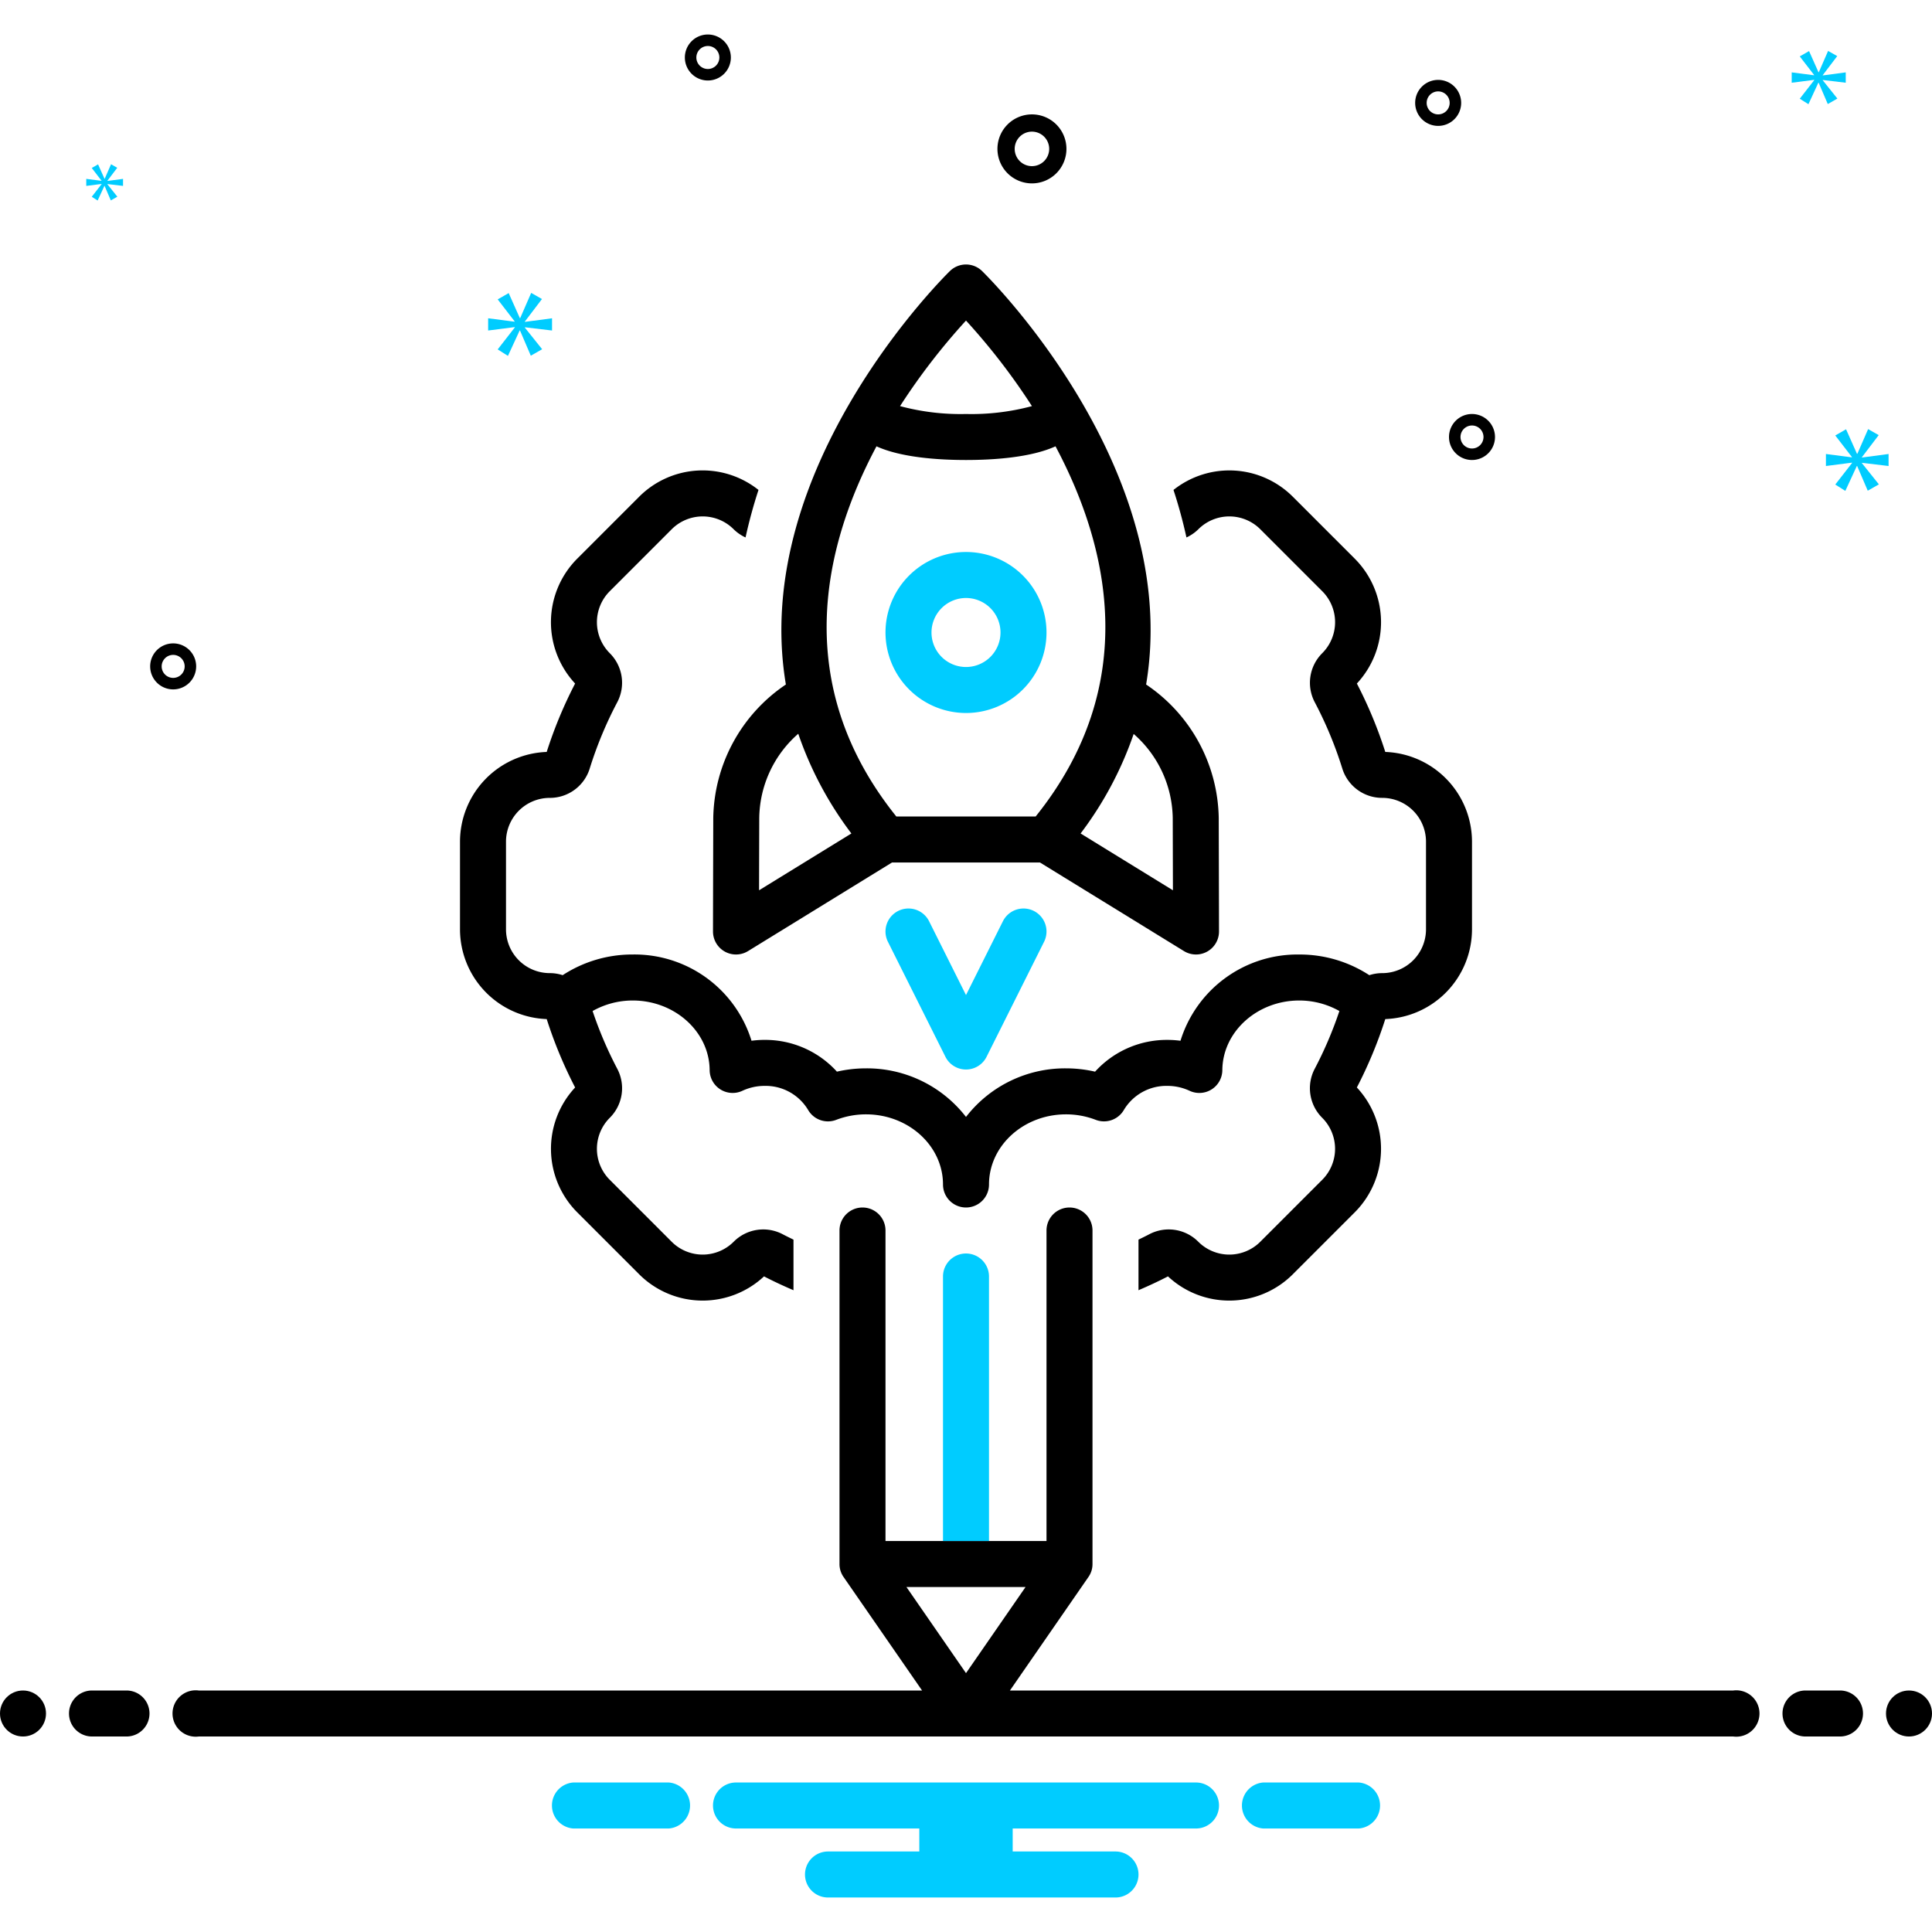
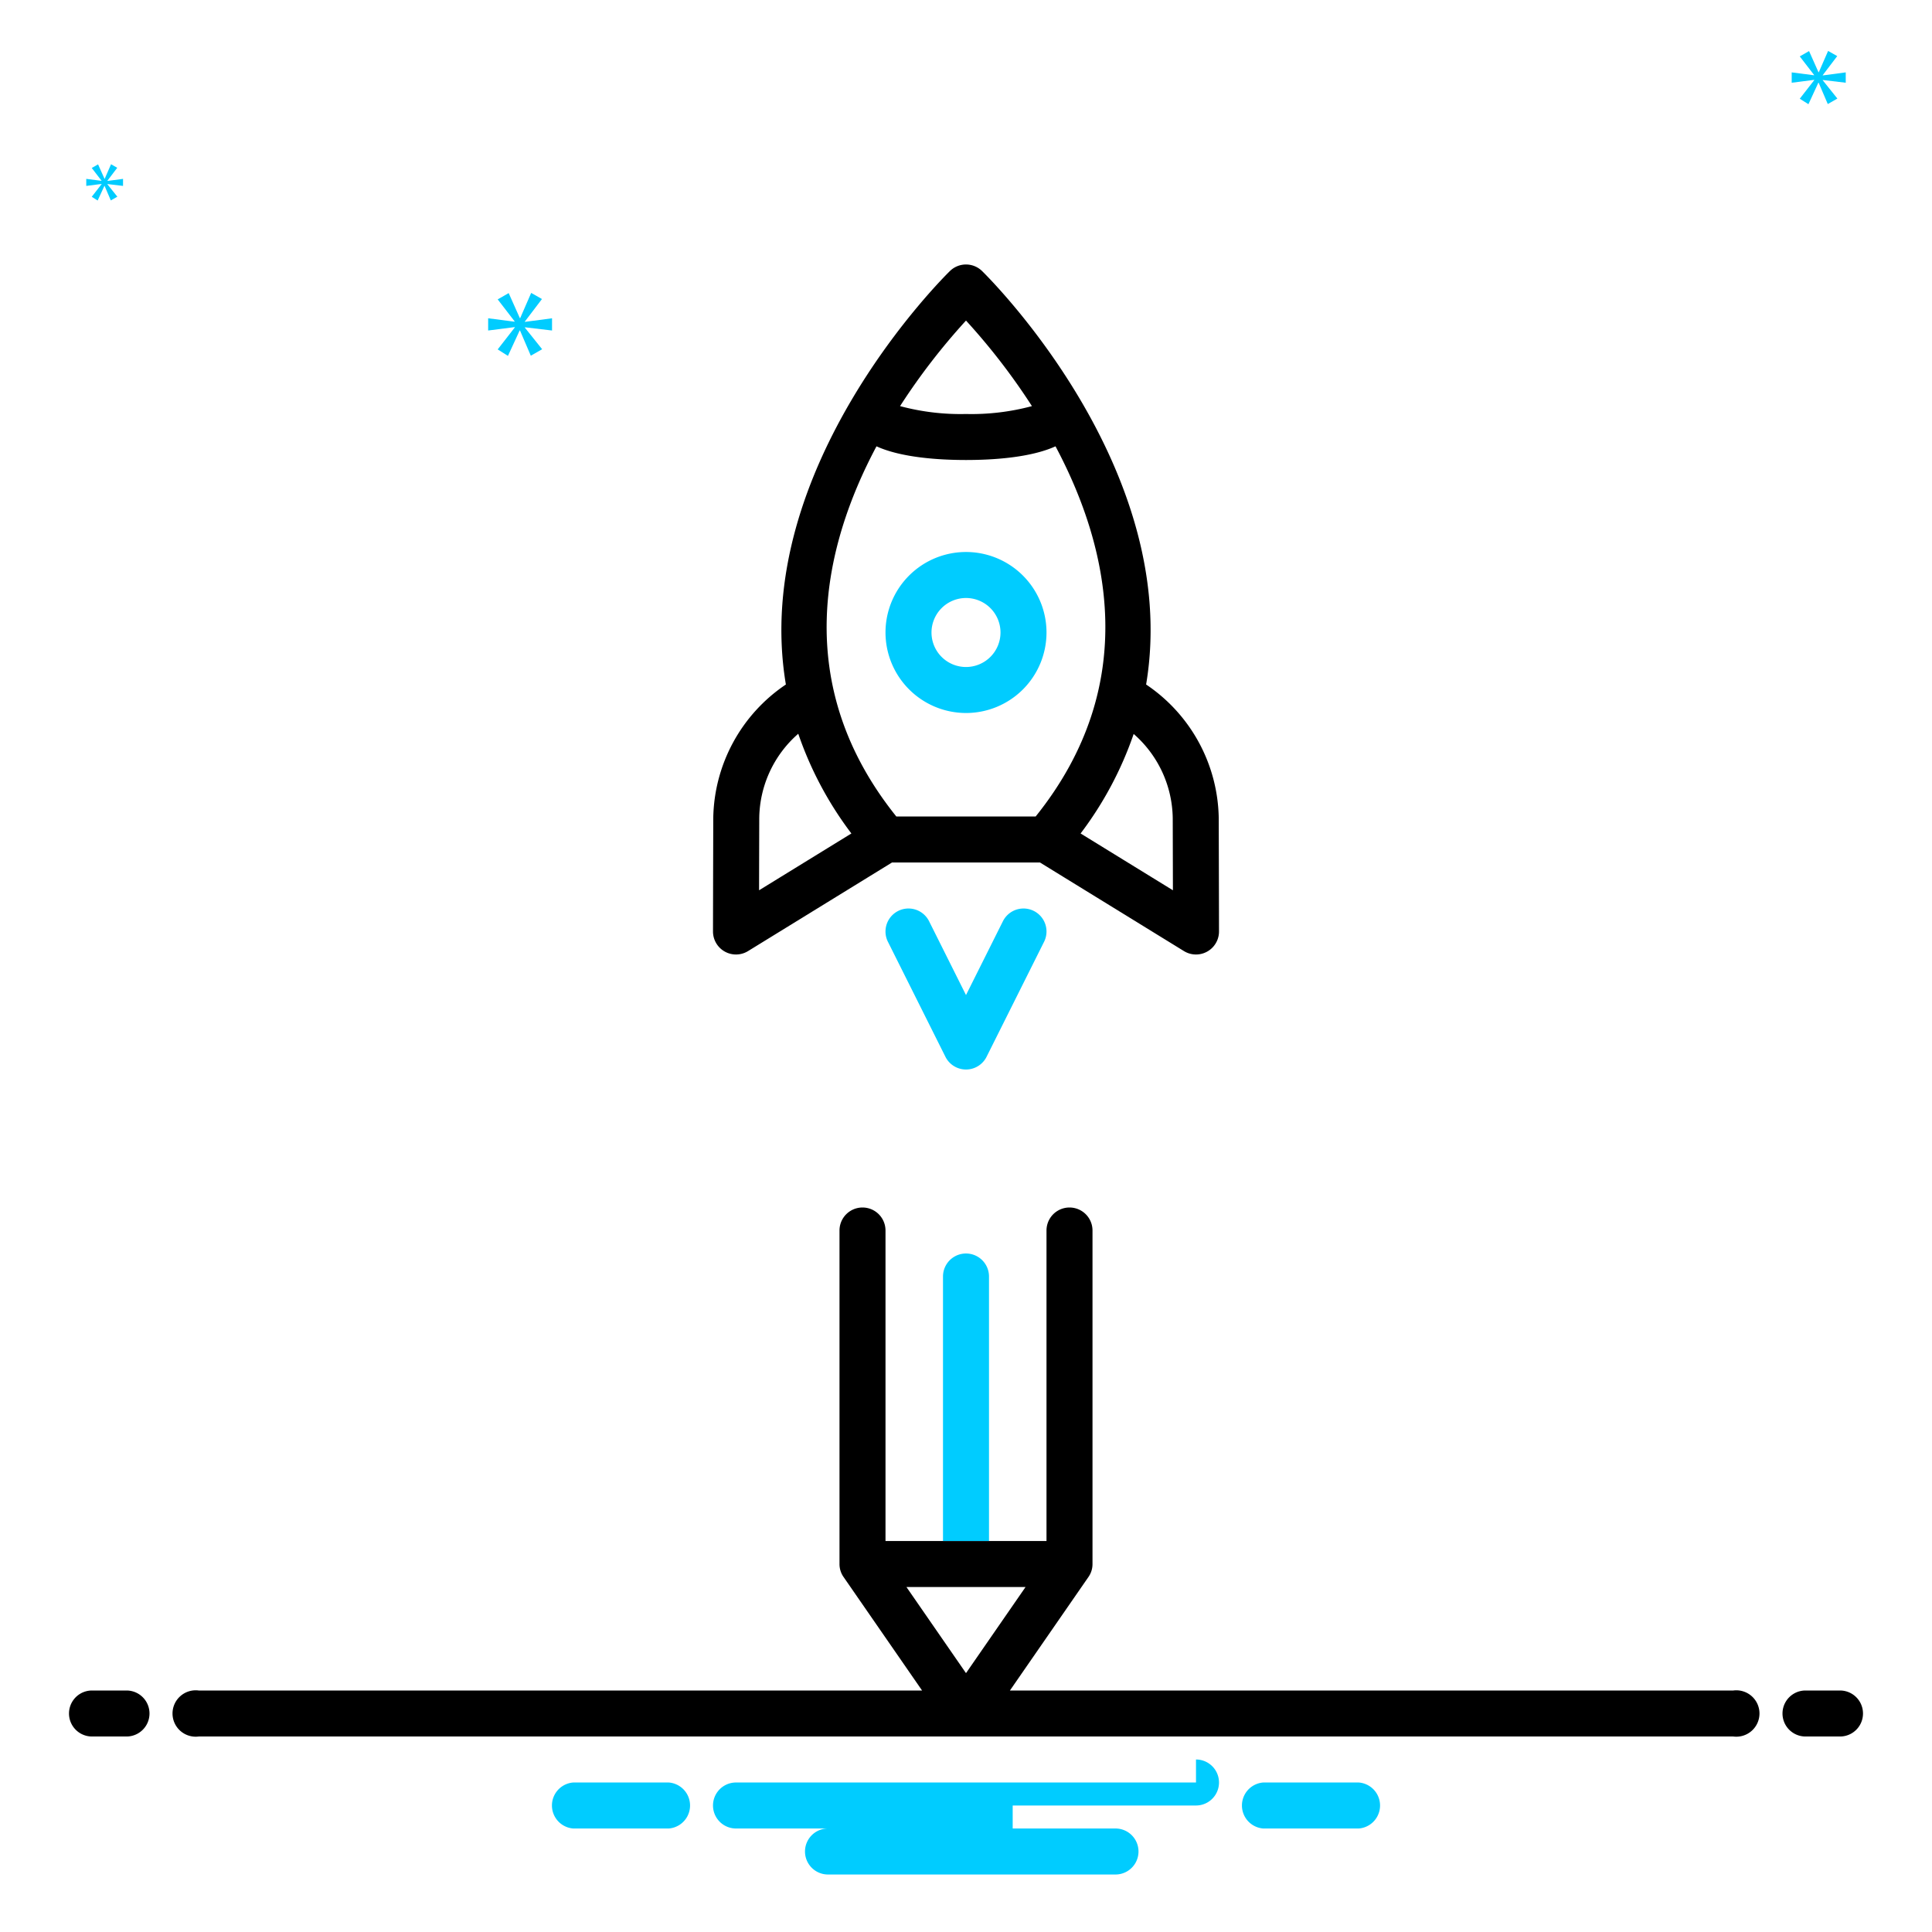
<svg xmlns="http://www.w3.org/2000/svg" viewBox="0 0 168 168" id="Creativity">
  <path fill="#000000" d="M62.023,71.13C62,79.684,62,81,62,81a2,2,0,0,0,3.048,1.703l12.518-7.703H90.434l12.518,7.703A2,2,0,0,0,106,81s0-1.316-.023-9.87a14.261,14.261,0,0,0-6.315-11.608c3.177-18.926-14.059-35.756-14.279-35.967a1.999,1.999,0,0,0-2.767,0c-.22.211-17.456,17.041-14.279,35.967A14.261,14.261,0,0,0,62.023,71.13Zm39.954.011c.007,2.798.013,4.82.016,6.275l-8.028-4.94a30.989,30.989,0,0,0,4.615-8.654A9.892,9.892,0,0,1,101.977,71.141ZM84,27.876a55.739,55.739,0,0,1,5.734,7.439A20.286,20.286,0,0,1,84,36a20.286,20.286,0,0,1-5.734-.686A55.739,55.739,0,0,1,84,27.876ZM76.216,38.81c2.164.988,5.463,1.19,7.784,1.19s5.62-.202,7.784-1.19c4.617,8.671,7.492,20.707-1.727,32.19H77.942C68.724,59.517,71.598,47.481,76.216,38.81ZM69.414,63.804a30.981,30.981,0,0,0,4.62,8.672l-8.028,4.94c.003-1.455.009-3.478.016-6.275A9.888,9.888,0,0,1,69.414,63.804Z" class="color2d4356 svgShape" />
  <path fill="#00ccff" d="M84 62a7 7 0 10-7-7A7.008 7.008 0 0084 62zm0-10a3 3 0 11-3 3A3.003 3.003 0 0184 52zM87.211 80.106L84 86.528l-3.211-6.422a2 2 0 00-3.578 1.789l5 10a2 2 0 003.578 0l5-10a2 2 0 00-3.578-1.789z" class="color0bceb2 svgShape" />
-   <path fill="#000000" d="M47.54 88.615a38.132 38.132 0 002.471 5.949 7.82 7.82 0 00.182 10.855l5.387 5.388a7.81 7.81 0 0010.856.183c.838.434 1.695.832 2.563 1.203v-4.399c-.314-.153-.629-.305-.938-.468a3.627 3.627 0 00-4.26.648l-.005.005a3.81 3.81 0 01-5.388-0L53.022 102.591a3.81 3.81 0 010-5.388l.005-.005a3.628 3.628 0 00.648-4.261 34.048 34.048 0 01-2.145-5.022 7.108 7.108 0 013.488-.915c3.663 0 6.665 2.716 6.691 6.055a2 2 0 002.843 1.798 4.563 4.563 0 011.938-.428 4.305 4.305 0 013.772 2.078 1.996 1.996 0 002.452.875A7.214 7.214 0 0175.306 96.9C78.997 96.9 82 99.636 82 103a2 2 0 004 0C86 99.636 89.003 96.9 92.694 96.9a7.214 7.214 0 012.591.478 2 2 0 002.452-.875 4.305 4.305 0 013.772-2.078 4.554 4.554 0 011.937.428 2 2 0 002.844-1.797c.026-3.339 3.028-6.056 6.691-6.056a7.108 7.108 0 013.488.915 34.055 34.055 0 01-2.145 5.022 3.628 3.628 0 00.648 4.261l.005.005a3.81 3.81 0 010 5.388l-5.387 5.388a3.81 3.81 0 01-5.388 0l-.005-.005a3.627 3.627 0 00-4.26-.648c-.309.163-.624.314-.938.468v4.399c.868-.371 1.726-.769 2.564-1.203a7.809 7.809 0 0010.855-.183l5.387-5.388a7.819 7.819 0 00.183-10.856A38.145 38.145 0 00120.46 88.615 7.819 7.819 0 00128 80.81v-7.619a7.819 7.819 0 00-7.54-7.805 38.135 38.135 0 00-2.471-5.949 7.82 7.82 0 00-.182-10.855l-5.387-5.388a7.802 7.802 0 00-10.377-.591c.442 1.35.818 2.73 1.127 4.132a3.62 3.62 0 001.029-.708l.005-.005a3.81 3.81 0 015.388 0l5.387 5.388a3.81 3.81 0 010 5.387l-.005.005a3.628 3.628 0 00-.648 4.26 34.017 34.017 0 012.398 5.774 3.626 3.626 0 003.467 2.544h0A3.81 3.81 0 01124 73.191v7.619a3.809 3.809 0 01-3.81 3.81h-0a3.639 3.639 0 00-1.119.178 11.07 11.07 0 00-6.089-1.797 10.645 10.645 0 00-10.331 7.5 8.604 8.604 0 00-1.142-.075 8.421 8.421 0 00-6.285 2.762A11.244 11.244 0 0092.694 92.9 10.891 10.891 0 0084 97.125 10.891 10.891 0 0075.306 92.9a11.244 11.244 0 00-2.53.287 8.421 8.421 0 00-6.285-2.762 8.604 8.604 0 00-1.142.075 10.645 10.645 0 00-10.331-7.5 11.07 11.07 0 00-6.089 1.797 3.639 3.639 0 00-1.119-.178h-0A3.809 3.809 0 0144 80.81v-7.619A3.81 3.81 0 0147.81 69.381h0a3.626 3.626 0 003.467-2.544 34.007 34.007 0 012.398-5.774 3.628 3.628 0 00-.648-4.26L53.022 56.797a3.81 3.81 0 010-5.387L58.409 46.022a3.809 3.809 0 015.387 0l.005.005a3.619 3.619 0 001.029.708c.309-1.402.684-2.782 1.126-4.132a7.801 7.801 0 00-10.377.59l-5.387 5.388a7.819 7.819 0 00-.182 10.856 38.135 38.135 0 00-2.471 5.949A7.819 7.819 0 0040 73.191v7.619A7.819 7.819 0 0047.54 88.615zM89.734 15.947a3 3 0 10-3-3A3.003 3.003 0 0089.734 15.947zm0-4.5a1.5 1.5 0 11-1.5 1.5A1.501 1.501 0 0189.734 11.447zM125.058 6.947a2 2 0 102 2A2.002 2.002 0 00125.058 6.947zm0 3a1 1 0 111-1A1.001 1.001 0 01125.058 9.947zM61.553 3a2 2 0 102 2A2.002 2.002 0 0061.553 3zm0 3a1 1 0 111-1A1.001 1.001 0 0161.553 6zM128 36a2 2 0 102 2A2.002 2.002 0 00128 36zm0 3a1 1 0 111-1A1.001 1.001 0 01128 39zM17.058 57.947a2 2 0 10-2 2A2.002 2.002 0 0017.058 57.947zm-3 0a1 1 0 111 1A1.001 1.001 0 0114.058 57.947z" class="color2d4356 svgShape" />
  <polygon fill="#00ccff" points="45.641 27.958 47.128 26.002 46.189 25.47 45.235 27.66 45.203 27.66 44.233 25.486 43.278 26.034 44.749 27.943 44.749 27.974 42.448 27.676 42.448 28.74 44.764 28.443 44.764 28.474 43.278 30.383 44.169 30.947 45.187 28.74 45.218 28.74 46.157 30.931 47.143 30.368 45.641 28.49 45.641 28.459 48.003 28.74 48.003 27.676 45.641 27.989 45.641 27.958" class="color0bceb2 svgShape" />
  <polygon fill="#00ccff" points="8.834 16.013 7.978 17.112 8.492 17.437 9.078 16.166 9.095 16.166 9.636 17.428 10.204 17.103 9.339 16.022 9.339 16.004 10.699 16.166 10.699 15.554 9.339 15.734 9.339 15.716 10.195 14.59 9.655 14.283 9.105 15.544 9.087 15.544 8.528 14.292 7.978 14.607 8.826 15.707 8.826 15.725 7.501 15.554 7.501 16.166 8.834 15.995 8.834 16.013" class="color0bceb2 svgShape" />
-   <polygon fill="#00ccff" points="164.224 40.522 164.224 39.478 161.907 39.785 161.907 39.754 163.366 37.836 162.445 37.314 161.509 39.462 161.477 39.462 160.527 37.329 159.589 37.867 161.033 39.739 161.033 39.77 158.776 39.478 158.776 40.522 161.048 40.23 161.048 40.261 159.589 42.133 160.464 42.686 161.463 40.522 161.492 40.522 162.413 42.67 163.381 42.118 161.907 40.276 161.907 40.245 164.224 40.522" class="color0bceb2 svgShape" />
  <polygon fill="#00ccff" points="158.501 6.532 159.759 4.878 158.965 4.428 158.157 6.281 158.13 6.281 157.31 4.441 156.501 4.904 157.746 6.519 157.746 6.546 155.8 6.294 155.8 7.194 157.759 6.943 157.759 6.969 156.501 8.584 157.256 9.061 158.117 7.194 158.143 7.194 158.938 9.048 159.772 8.571 158.501 6.982 158.501 6.956 160.499 7.194 160.499 6.294 158.501 6.559 158.501 6.532" class="color0bceb2 svgShape" />
-   <circle cx="2" cy="149" r="2" fill="#000000" class="color2d4356 svgShape" />
  <path fill="#000000" d="M11 147H8a2 2 0 000 4h3a2 2 0 000-4zM160 147h-3a2 2 0 000 4h3a2 2 0 000-4z" class="color2d4356 svgShape" />
-   <circle cx="166" cy="149" r="2" fill="#000000" class="color2d4356 svgShape" />
-   <path fill="#00ccff" d="M118.154 155h-8.308a2.006 2.006 0 000 4h8.308a2.006 2.006 0 000-4zM58.154 155H49.846a2.006 2.006 0 000 4h8.308a2.006 2.006 0 000-4zM104 155H64a2 2 0 000 4H79.94v2H72a2 2 0 000 4H97a2 2 0 000-4H88.06v-2H104a2 2 0 000-4z" class="color0bceb2 svgShape" />
+   <path fill="#00ccff" d="M118.154 155h-8.308a2.006 2.006 0 000 4h8.308a2.006 2.006 0 000-4zM58.154 155H49.846a2.006 2.006 0 000 4h8.308a2.006 2.006 0 000-4zM104 155H64a2 2 0 000 4H79.94H72a2 2 0 000 4H97a2 2 0 000-4H88.06v-2H104a2 2 0 000-4z" class="color0bceb2 svgShape" />
  <path fill="#000000" d="M150.72,147H87.82l6.82-9.86A1.953,1.953,0,0,0,95,136V107a2,2,0,0,0-4,0v27H77V107a2,2,0,0,0-4,0v29a1.953,1.953,0,0,0,.36,1.14L80.18,147H17.28a2.017,2.017,0,1,0,0,4H150.72a2.017,2.017,0,1,0,0-4Zm-71.9-9H89.18L84,145.49Z" class="color2d4356 svgShape" />
  <path fill="#00ccff" d="M86,111v23H82V111a2,2,0,0,1,4,0Z" class="color0bceb2 svgShape" />
</svg>